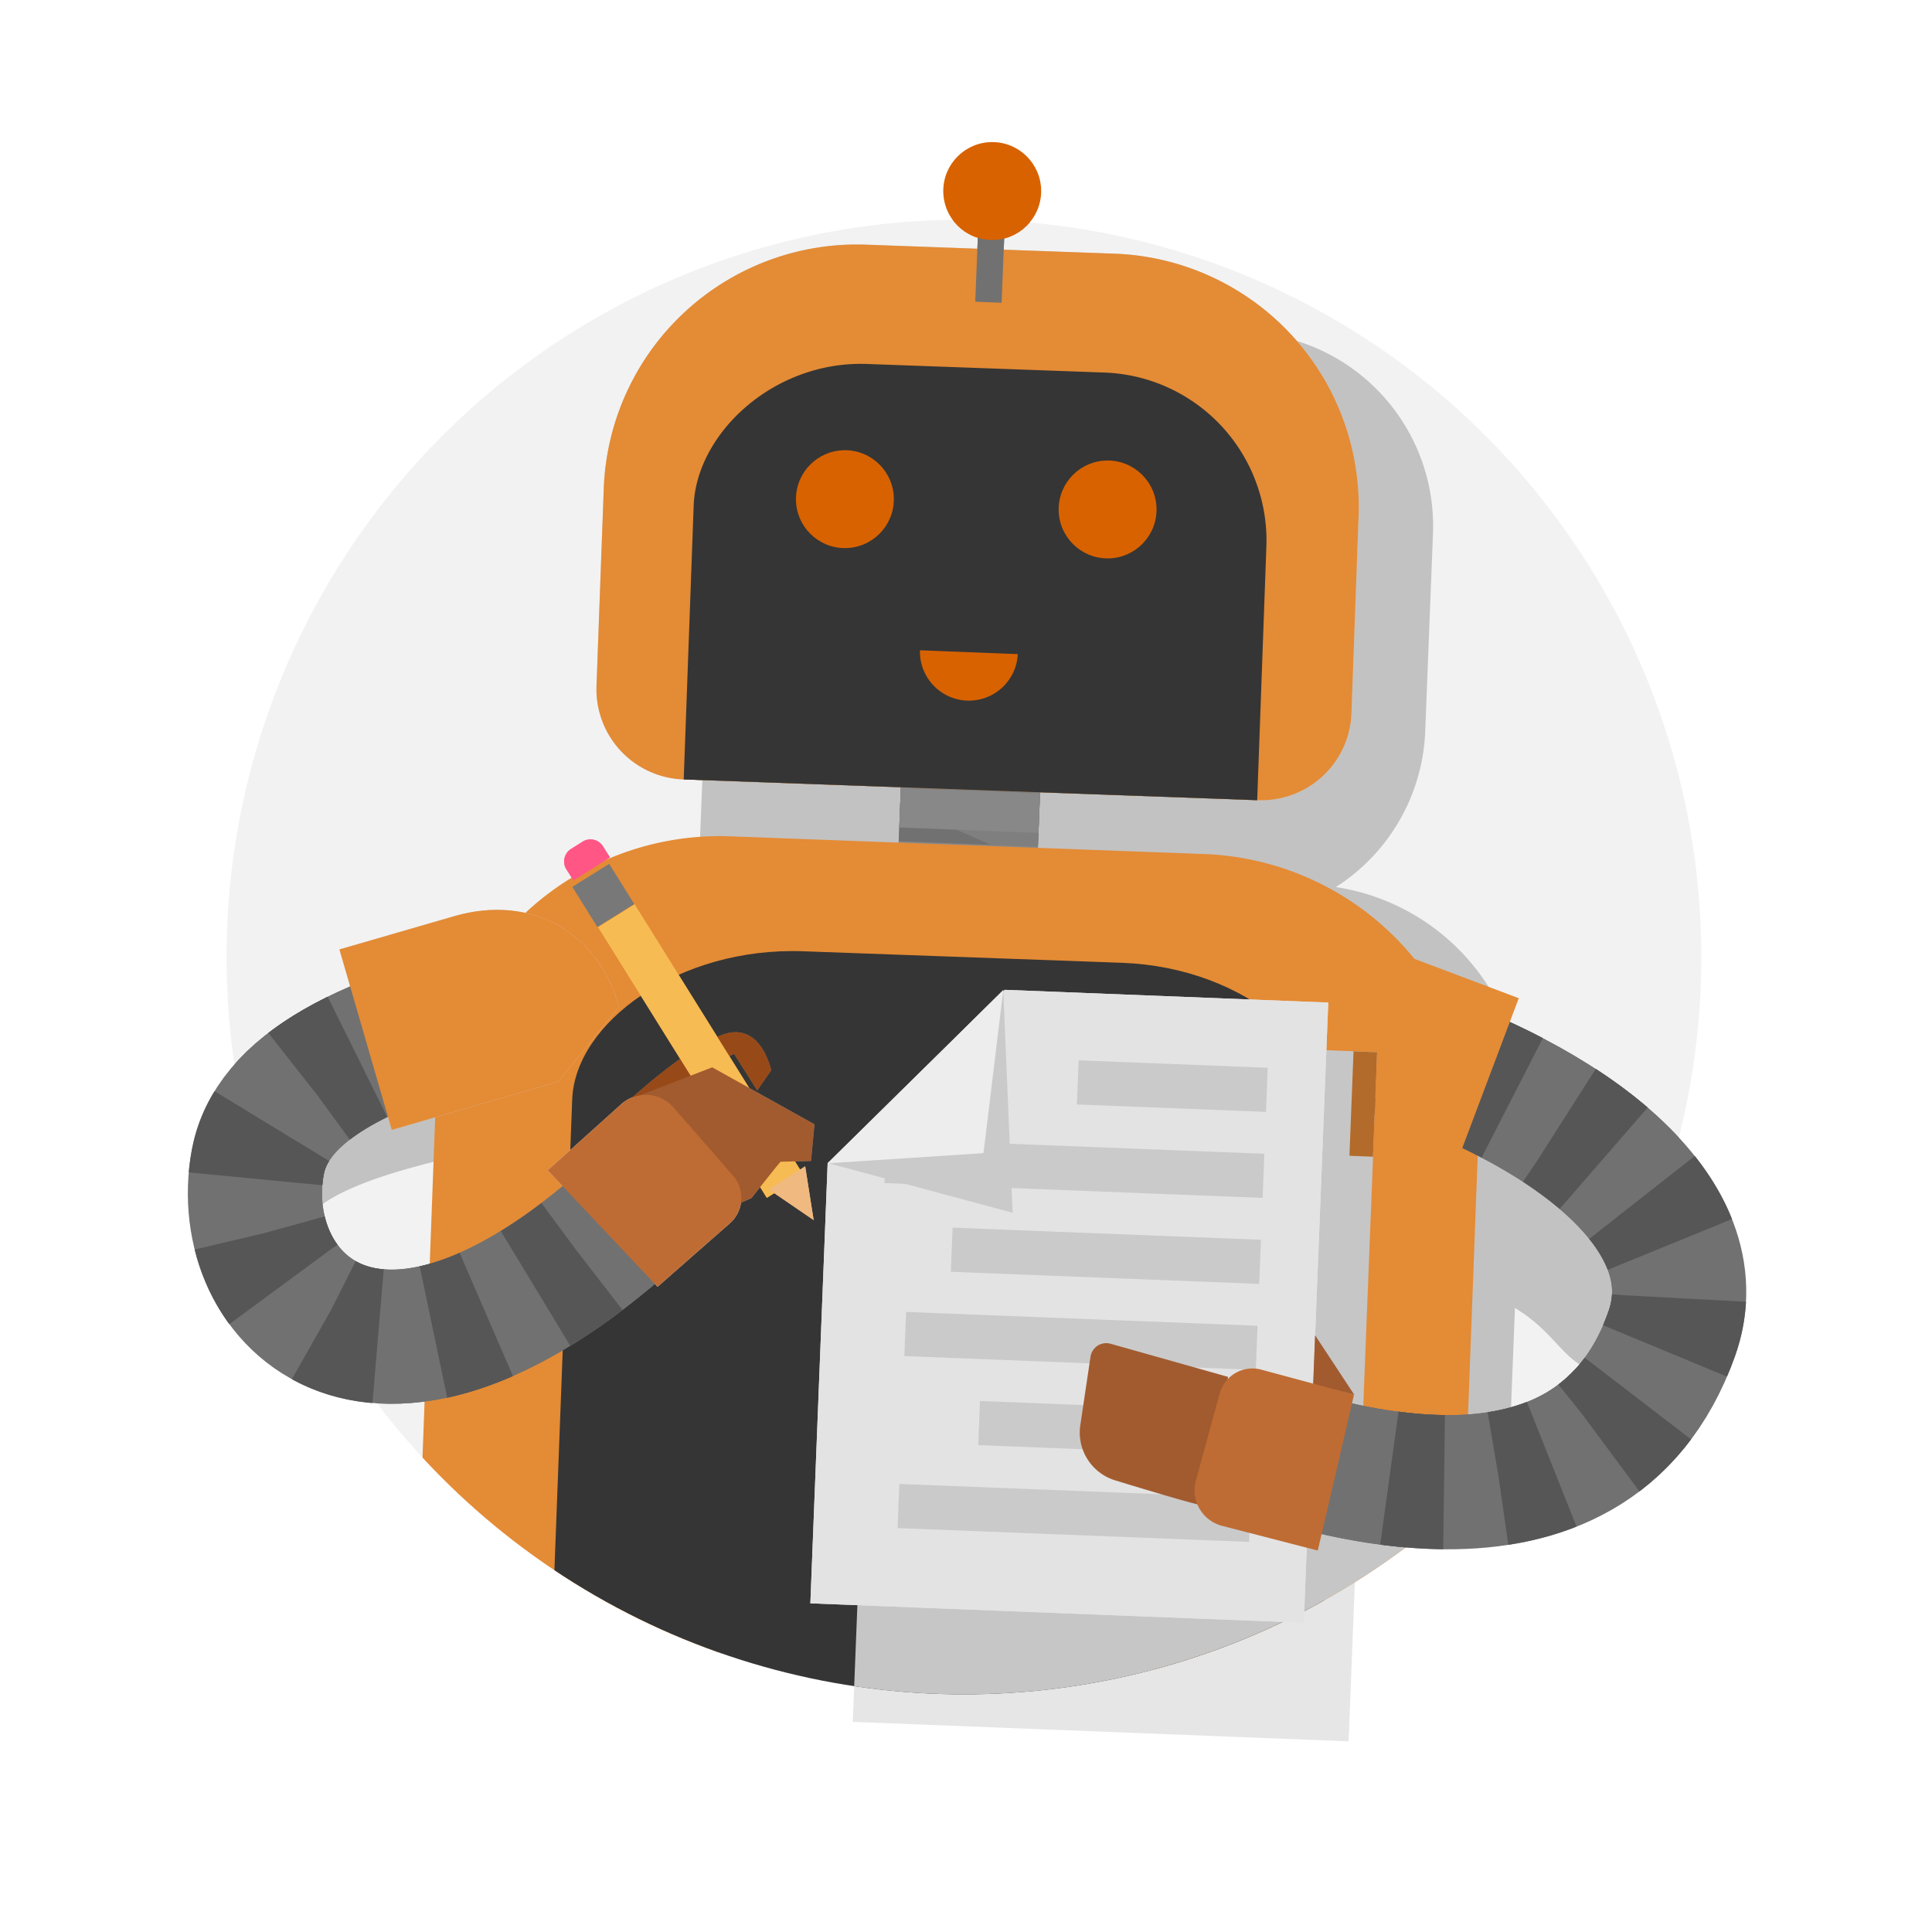
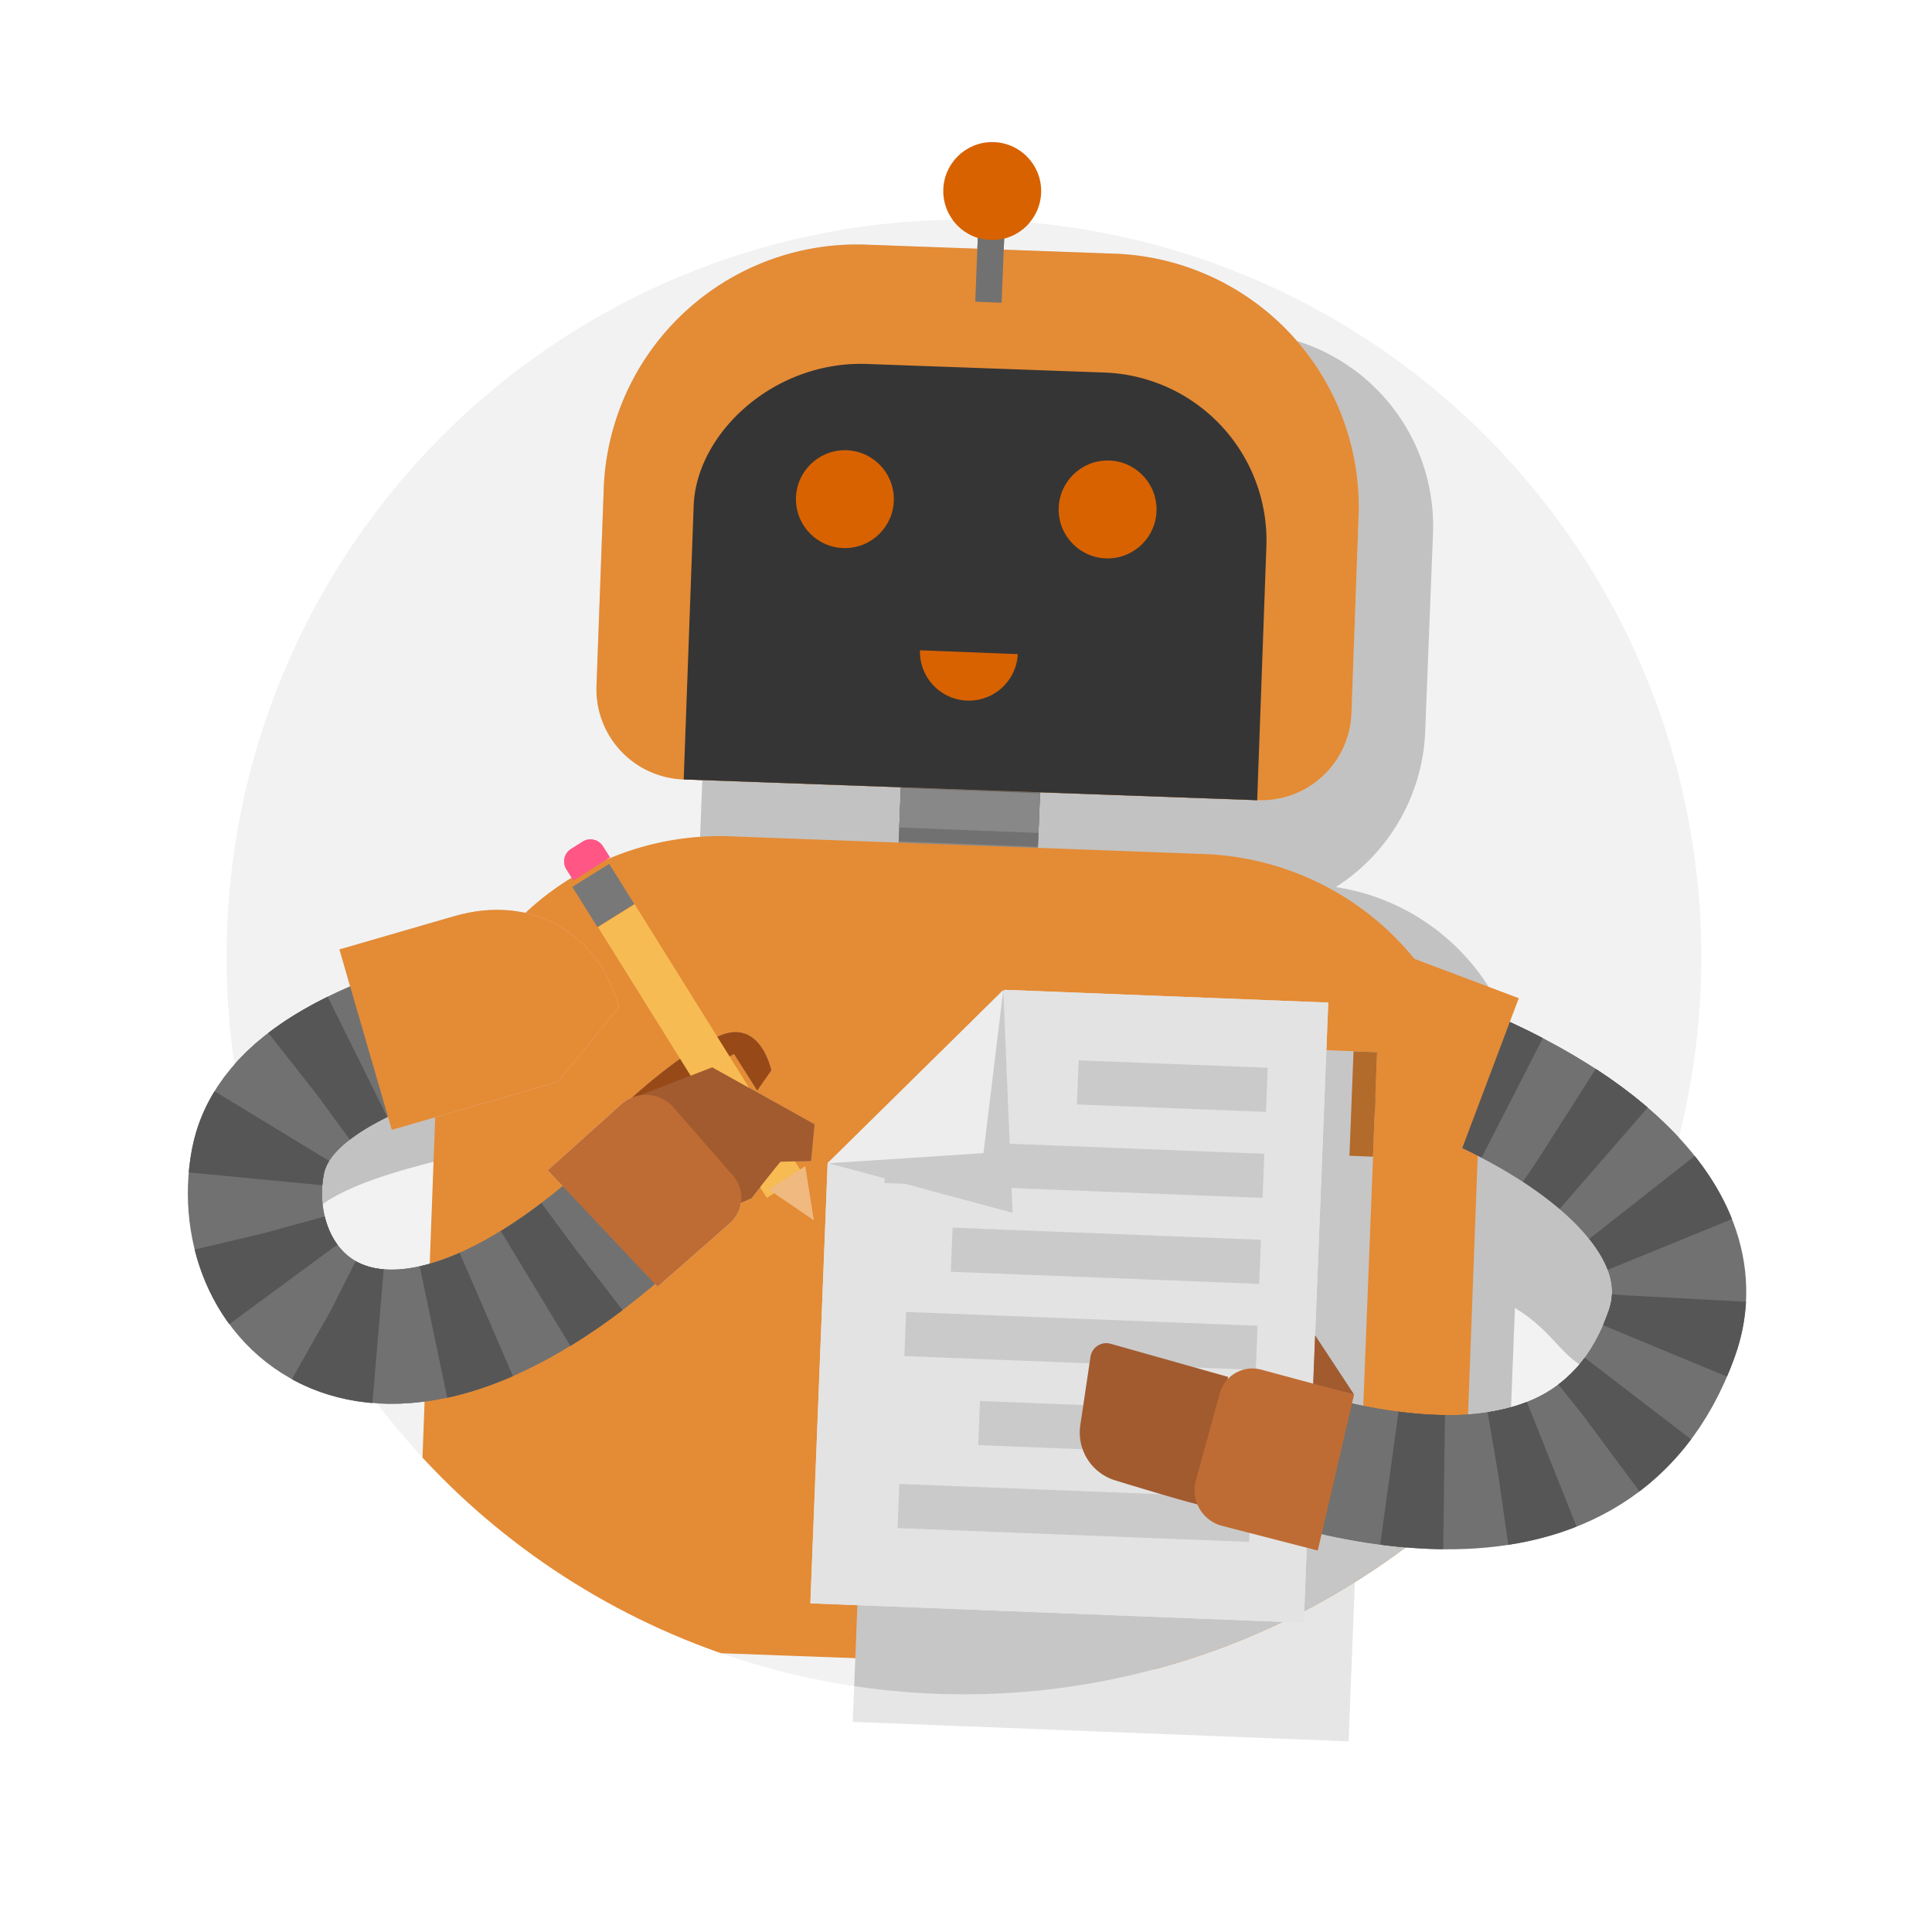
<svg xmlns="http://www.w3.org/2000/svg" viewBox="0 0 720 720">
  <defs>
    <style>.cls-1,.cls-14,.cls-15,.cls-16,.cls-17{fill:none;}.cls-2{isolation:isolate;}.cls-3{fill:#e6e6e6;}.cls-4{fill:#f2f2f2;}.cls-5{fill:#c2c2c2;}.cls-6{fill:#717171;}.cls-7,.cls-8{fill:#888;}.cls-13,.cls-20,.cls-8{mix-blend-mode:multiply;}.cls-8{opacity:0.62;}.cls-9{clip-path:url(#clip-path);}.cls-10{fill:#d3d3d3;}.cls-11{fill:#e48b35;}.cls-12{fill:#353535;}.cls-13{fill:#c6c6c6;}.cls-14{stroke:#717171;}.cls-14,.cls-15,.cls-16,.cls-17{stroke-miterlimit:10;stroke-width:50px;}.cls-15,.cls-16,.cls-17{stroke:#565656;}.cls-16{stroke-dasharray:20.46 20.46;}.cls-17{stroke-dasharray:20.78 20.78;}.cls-18{fill:#e3e3e3;}.cls-19,.cls-20{fill:#cacaca;}.cls-21{fill:#737373;}.cls-22{fill:#e69138;}.cls-23{fill:#efb980;}.cls-24{fill:#787878;}.cls-25{fill:#ff5686;}.cls-26{fill:#ededed;}.cls-27{fill:#d86200;}.cls-28{fill:#a25b2f;}.cls-29{fill:#984918;}.cls-30{fill:#f7bb53;}.cls-31{fill:#be6c34;}.cls-32{fill:#b36b2b;}</style>
    <clipPath id="clip-path">
      <circle class="cls-1" cx="359.23" cy="356.64" r="274.8" />
    </clipPath>
  </defs>
  <g class="cls-2">
    <g id="_3_Tracking" data-name="3 Tracking">
      <rect class="cls-3" x="319" y="581.58" width="184.93" height="63.75" transform="translate(24.38 -15.67) rotate(2.25)" />
      <circle class="cls-4" cx="359.23" cy="356.64" r="274.8" />
      <path class="cls-5" d="M186,427c-21.52,5.84-77.44,14.93-75.09,37.39S96.55,404,96.55,404l67.12-19.07,26,27.86Z" />
      <path class="cls-5" d="M336.46,121.32h124a72.24,72.24,0,0,1,72.24,72.24v73.72a72.24,72.24,0,0,1-72.24,72.24H264.22a0,0,0,0,1,0,0v-146a72.24,72.24,0,0,1,72.24-72.24Z" transform="translate(9.34 -15.45) rotate(2.25)" />
      <path class="cls-5" d="M480.2,547.74l-137.89-5.41a82,82,0,0,1-78.68-85.12L265.76,403a82,82,0,0,1,85.11-78.69l137.89,5.41a82,82,0,0,1,78.68,85.12l-5,126.79C560.69,586.84,525.43,549.51,480.2,547.74Z" />
      <path class="cls-5" d="M536.13,390.72c109.14,83.84,132.35,103,84.32,117.54s-27.55-19.63-81.87-30.06S536.13,390.72,536.13,390.72Z" />
      <rect class="cls-6" x="335.05" y="273.52" width="51.9" height="75.66" transform="translate(12.49 -13.92) rotate(2.25)" />
      <rect class="cls-7" x="333.86" y="334.42" width="51.9" height="14.73" transform="translate(13.68 -13.85) rotate(2.25)" />
      <rect class="cls-7" x="334.64" y="314.54" width="51.9" height="14.73" transform="translate(12.9 -13.9) rotate(2.25)" />
      <rect class="cls-7" x="335.42" y="294.66" width="51.9" height="14.73" transform="translate(12.12 -13.94) rotate(2.25)" />
      <rect class="cls-7" x="336.18" y="275.22" width="51.9" height="14.73" transform="translate(11.36 -13.99) rotate(2.25)" />
      <path class="cls-8" d="M335.48,300.09l1-25.27,51.86,2-1.79,45.52Z" />
      <g class="cls-9">
        <rect class="cls-6" x="335.05" y="273.52" width="51.9" height="75.66" transform="translate(12.49 -13.92) rotate(2.25)" />
        <rect class="cls-7" x="333.86" y="334.42" width="51.9" height="14.73" transform="translate(13.68 -13.85) rotate(2.25)" />
        <rect class="cls-7" x="334.64" y="314.54" width="51.9" height="14.73" transform="translate(12.9 -13.9) rotate(2.25)" />
        <rect class="cls-7" x="335.42" y="294.66" width="51.9" height="14.73" transform="translate(12.12 -13.94) rotate(2.25)" />
        <rect class="cls-7" x="336.18" y="275.22" width="51.9" height="14.73" transform="translate(11.36 -13.99) rotate(2.25)" />
-         <path class="cls-8" d="M335.48,300.09l1-25.27,51.86,2-1.79,45.52Z" />
+         <path class="cls-8" d="M335.48,300.09Z" />
        <path class="cls-10" d="M468.76,298.21,254.7,290.47a33.63,33.63,0,0,1-32.4-34.83L225,182.11a94.42,94.42,0,0,1,97.76-90.93l92.61,3.36a94.41,94.41,0,0,1,90.94,97.75l-2.66,73.52A33.63,33.63,0,0,1,468.76,298.21Z" />
        <path class="cls-11" d="M505.66,624.85l-313-11.55a37.76,37.76,0,0,1-36.37-39.1l6-160.46A106,106,0,0,1,272.08,311.67l176.65,6.61A106,106,0,0,1,550.8,428l-6,160.47A37.76,37.76,0,0,1,505.66,624.85Z" />
        <path class="cls-12" d="M468.52,298.21,254.8,290.47l3.71-102c1-27.07,30-54.08,64.57-52.83l88.53,3.2a62.63,62.63,0,0,1,60.33,64.87Z" />
-         <path class="cls-12" d="M492.32,624.18c-1.06,29.26-287.85,18.88-286.79-10.37l7.71-204c1-28.67,39.69-57,86.08-55.3l118.79,4.3c46.39,1.67,82.93,32.71,81.6,69.32Z" />
        <circle class="cls-11" cx="314.87" cy="186.02" r="18.24" />
        <circle class="cls-11" cx="412.77" cy="189.86" r="18.24" />
        <path class="cls-11" d="M379.3,243.77a18.24,18.24,0,0,1-36.45-1.43Z" />
        <rect class="cls-6" x="363.91" y="78.78" width="9.82" height="33.49" transform="matrix(1, 0.04, -0.04, 1, 4.03, -14.39)" />
        <circle class="cls-11" cx="369.77" cy="71.19" r="18.24" />
        <polygon class="cls-13" points="357.83 386.02 513.23 392.12 506.72 557.94 545.94 558.3 544.76 588.48 505.11 599.03 503.61 637.32 318.27 630.04 325.31 450.75 357.83 386.02" />
        <path class="cls-14" d="M516.48,390c66.87,20.8,122.58,62.13,106.51,107.14C592.33,583,487.46,547,449.12,531.89" />
        <path class="cls-15" d="M516.48,390c3.19,1,6.36,2,9.5,3.12" />
        <path class="cls-16" d="M545.07,400.41C598.18,423,636.7,458.7,623,497.09c-26.49,74.22-108.37,57.41-154.88,41.75" />
        <path class="cls-15" d="M458.46,535.44c-3.43-1.26-6.56-2.46-9.34-3.55" />
        <path class="cls-14" d="M202.06,372.19C134.64,386.57,101.15,406,96.09,433c-9.55,51,44.19,109,144.16,15.43" />
        <path class="cls-15" d="M202.06,372.19c-3.34.71-6.59,1.44-9.76,2.17" />
        <path class="cls-17" d="M172.17,379.53C124.61,393,100.34,410.37,96.09,433,87,481.37,134.83,536,225,461.91" />
        <path class="cls-15" d="M232.85,455.18q3.65-3.23,7.4-6.72" />
        <path class="cls-18" d="M485.89,604.74,302,597.52l6.44-164c29.1-20.29,43.92-39,66-64.64L495,373.63Z" />
        <rect class="cls-19" x="329.92" y="427.19" width="141.01" height="16.46" transform="translate(17.39 -15.37) rotate(2.25)" />
        <rect class="cls-19" x="334.81" y="555.58" width="131.08" height="16.46" transform="translate(22.42 -15.27) rotate(2.25)" />
        <rect class="cls-19" x="364.87" y="524.1" width="102.27" height="16.46" transform="translate(21.2 -15.91) rotate(2.25)" />
        <rect class="cls-19" x="337.32" y="491.48" width="131.08" height="16.46" transform="translate(19.91 -15.42) rotate(2.25)" />
        <rect class="cls-19" x="354.65" y="459.75" width="115.01" height="16.46" transform="translate(18.67 -15.81) rotate(2.25)" />
        <rect class="cls-19" x="401.65" y="396.52" width="70.51" height="16.46" transform="translate(16.21 -16.83) rotate(2.25)" />
        <polygon class="cls-20" points="373.89 369.01 308.9 433.54 377.37 451.96 373.89 369.01" />
        <path class="cls-10" d="M146,421.09l-19.5-67.26,42.77-12.4c29.13-8.45,53.9,6.41,61.41,33.8L208,403.1Z" />
        <path class="cls-7" d="M457.67,513.13,407.4,498.94l-7.15,48s44.3,14.09,44.35,12.62S457.67,513.13,457.67,513.13Z" />
        <polygon class="cls-7" points="490.09 497.66 489.37 515.96 504.62 519.74 490.09 497.66" />
        <path class="cls-21" d="M273.56,392.73l8.63,13.64,5.22-7.48s-3.8-18.7-18.31-13.23-35.77,25.41-35.77,25.41l-.76,3.41Z" />
        <rect class="cls-22" x="253.54" y="329.43" width="16.07" height="118.7" transform="matrix(0.85, -0.53, 0.53, 0.85, -167.25, 199.87)" />
        <polygon class="cls-23" points="303.23 454.7 286.49 443.25 300.07 434.66 303.23 454.7" />
        <rect class="cls-24" x="217.15" y="322.45" width="16.07" height="17.52" transform="matrix(0.85, -0.53, 0.53, 0.85, -142.12, 171.53)" />
        <path class="cls-25" d="M215.17,314.23h5.13a5.47,5.47,0,0,1,5.47,5.47v4.91a0,0,0,0,1,0,0H209.7a0,0,0,0,1,0,0V319.7A5.47,5.47,0,0,1,215.17,314.23Z" transform="translate(-136.97 165.72) rotate(-32.29)" />
        <path class="cls-10" d="M504.62,519.74,491.1,577.85l-35.63-9.2a13.7,13.7,0,0,1-9.8-16.88c2.7-9.87,6.33-23.14,8.91-32.52A12.61,12.61,0,0,1,470,510.42Z" />
        <path class="cls-7" d="M238.92,408l26.5-10.24L303.53,419l-1.29,13.65s-11,.31-11.3.3-10.87,13.54-10.87,13.54L272.13,450Z" />
        <path class="cls-18" d="M245.05,479.55l-40.94-43.4,27.36-24.59A13.7,13.7,0,0,1,251,412.73c6.73,7.7,15.78,18.06,22.17,25.4A12.61,12.61,0,0,1,272,455.88Z" />
        <polygon class="cls-26" points="373.89 369.01 308.39 433.53 366.51 429.74 373.89 369.01" />
      </g>
      <path class="cls-11" d="M468.76,298.21,254.7,290.47a33.63,33.63,0,0,1-32.4-34.83L225,182.11a94.42,94.42,0,0,1,97.76-90.93l92.61,3.36a94.41,94.41,0,0,1,90.94,97.75l-2.66,73.52A33.63,33.63,0,0,1,468.76,298.21Z" />
      <path class="cls-12" d="M468.52,298.21,254.8,290.47l3.71-102c1-27.07,30-54.08,64.57-52.83l88.53,3.2a62.63,62.63,0,0,1,60.33,64.87Z" />
      <circle class="cls-27" cx="314.87" cy="186.02" r="18.24" />
      <circle class="cls-27" cx="412.77" cy="189.86" r="18.24" />
      <path class="cls-27" d="M379.3,243.77a18.24,18.24,0,0,1-36.45-1.43Z" />
      <rect class="cls-6" x="363.91" y="78.78" width="9.82" height="33.49" transform="matrix(1, 0.04, -0.04, 1, 4.03, -14.39)" />
      <circle class="cls-27" cx="369.77" cy="71.19" r="18.24" />
      <path class="cls-14" d="M516.48,390c66.87,20.8,122.58,62.13,106.51,107.14C592.33,583,487.46,547,449.12,531.89" />
      <path class="cls-15" d="M516.48,390c3.19,1,6.36,2,9.5,3.12" />
      <path class="cls-16" d="M545.07,400.41C598.18,423,636.7,458.7,623,497.09c-26.49,74.22-108.37,57.41-154.88,41.75" />
      <path class="cls-15" d="M458.46,535.44c-3.43-1.26-6.56-2.46-9.34-3.55" />
      <path class="cls-14" d="M202.06,372.19C134.64,386.57,101.15,406,96.09,433c-9.55,51,44.19,109,144.16,15.43" />
      <path class="cls-15" d="M202.06,372.19c-3.34.71-6.59,1.44-9.76,2.17" />
      <path class="cls-17" d="M172.17,379.53C124.61,393,100.34,410.37,96.09,433,87,481.37,134.83,536,225,461.91" />
      <path class="cls-15" d="M232.85,455.18q3.65-3.23,7.4-6.72" />
      <path class="cls-18" d="M485.89,604.74,302,597.52l6.44-164c29.1-20.29,43.92-39,66-64.64L495,373.63Z" />
      <rect class="cls-19" x="329.92" y="427.19" width="141.01" height="16.46" transform="translate(17.39 -15.37) rotate(2.25)" />
      <rect class="cls-19" x="334.81" y="555.58" width="131.08" height="16.46" transform="translate(22.42 -15.27) rotate(2.25)" />
      <rect class="cls-19" x="364.87" y="524.1" width="102.27" height="16.46" transform="translate(21.2 -15.91) rotate(2.25)" />
      <rect class="cls-19" x="337.32" y="491.48" width="131.08" height="16.46" transform="translate(19.91 -15.42) rotate(2.25)" />
      <rect class="cls-19" x="354.65" y="459.75" width="115.01" height="16.46" transform="translate(18.67 -15.81) rotate(2.25)" />
      <rect class="cls-19" x="401.65" y="396.52" width="70.51" height="16.46" transform="translate(16.21 -16.83) rotate(2.25)" />
      <polygon class="cls-20" points="373.89 369.01 308.9 433.54 377.37 451.96 373.89 369.01" />
      <path class="cls-11" d="M146,421.09l-19.5-67.26,42.77-12.4c29.13-8.45,53.9,6.41,61.41,33.8L208,403.1Z" />
      <path class="cls-11" d="M541.3,437.51,566,372l-41.67-15.71c-28.38-10.71-2.49,21.76-13.2,50.14l6.23,12.48Z" />
      <path class="cls-28" d="M457.67,513.13,413.9,500.78a5.94,5.94,0,0,0-7.5,4.84l-3.8,25.5a18.64,18.64,0,0,0,13,20.57c12.81,3.93,34.77,10.53,34.8,9.65C450.42,559.88,457.67,513.13,457.67,513.13Z" />
      <polygon class="cls-28" points="490.09 497.66 489.37 515.96 504.62 519.74 490.09 497.66" />
      <path class="cls-29" d="M273.56,392.73l8.63,13.64,5.22-7.48s-3.8-18.7-18.31-13.23-35.77,25.41-35.77,25.41l-.76,3.41Z" />
      <rect class="cls-30" x="253.54" y="329.43" width="16.07" height="118.7" transform="matrix(0.85, -0.53, 0.53, 0.85, -167.25, 199.87)" />
      <polygon class="cls-23" points="303.23 454.7 286.49 443.25 300.07 434.66 303.23 454.7" />
      <rect class="cls-24" x="217.15" y="322.45" width="16.07" height="17.52" transform="matrix(0.85, -0.53, 0.53, 0.85, -142.12, 171.53)" />
      <path class="cls-25" d="M215.17,314.23h5.13a5.47,5.47,0,0,1,5.47,5.47v4.91a0,0,0,0,1,0,0H209.7a0,0,0,0,1,0,0V319.7A5.47,5.47,0,0,1,215.17,314.23Z" transform="translate(-136.97 165.72) rotate(-32.29)" />
      <path class="cls-31" d="M504.62,519.74,491.1,577.85l-35.63-9.2a13.7,13.7,0,0,1-9.8-16.88c2.7-9.87,6.33-23.14,8.91-32.52A12.61,12.61,0,0,1,470,510.42Z" />
      <path class="cls-28" d="M238.92,408l26.5-10.24L303.53,419l-1.29,13.65s-11,.31-11.3.3-10.87,13.54-10.87,13.54L272.13,450Z" />
      <path class="cls-31" d="M245.05,479.55l-40.94-43.4,27.36-24.59A13.7,13.7,0,0,1,251,412.73c6.73,7.7,15.78,18.06,22.17,25.4A12.61,12.61,0,0,1,272,455.88Z" />
      <polygon class="cls-26" points="373.89 369.01 308.39 433.53 366.51 429.74 373.89 369.01" />
      <rect class="cls-32" x="503.67" y="391.93" width="8.8" height="38.96" transform="translate(16.53 -19.61) rotate(2.25)" />
      <rect class="cls-11" x="512.46" y="392.28" width="8.8" height="38.96" transform="translate(16.55 -19.96) rotate(2.25)" />
    </g>
  </g>
</svg>